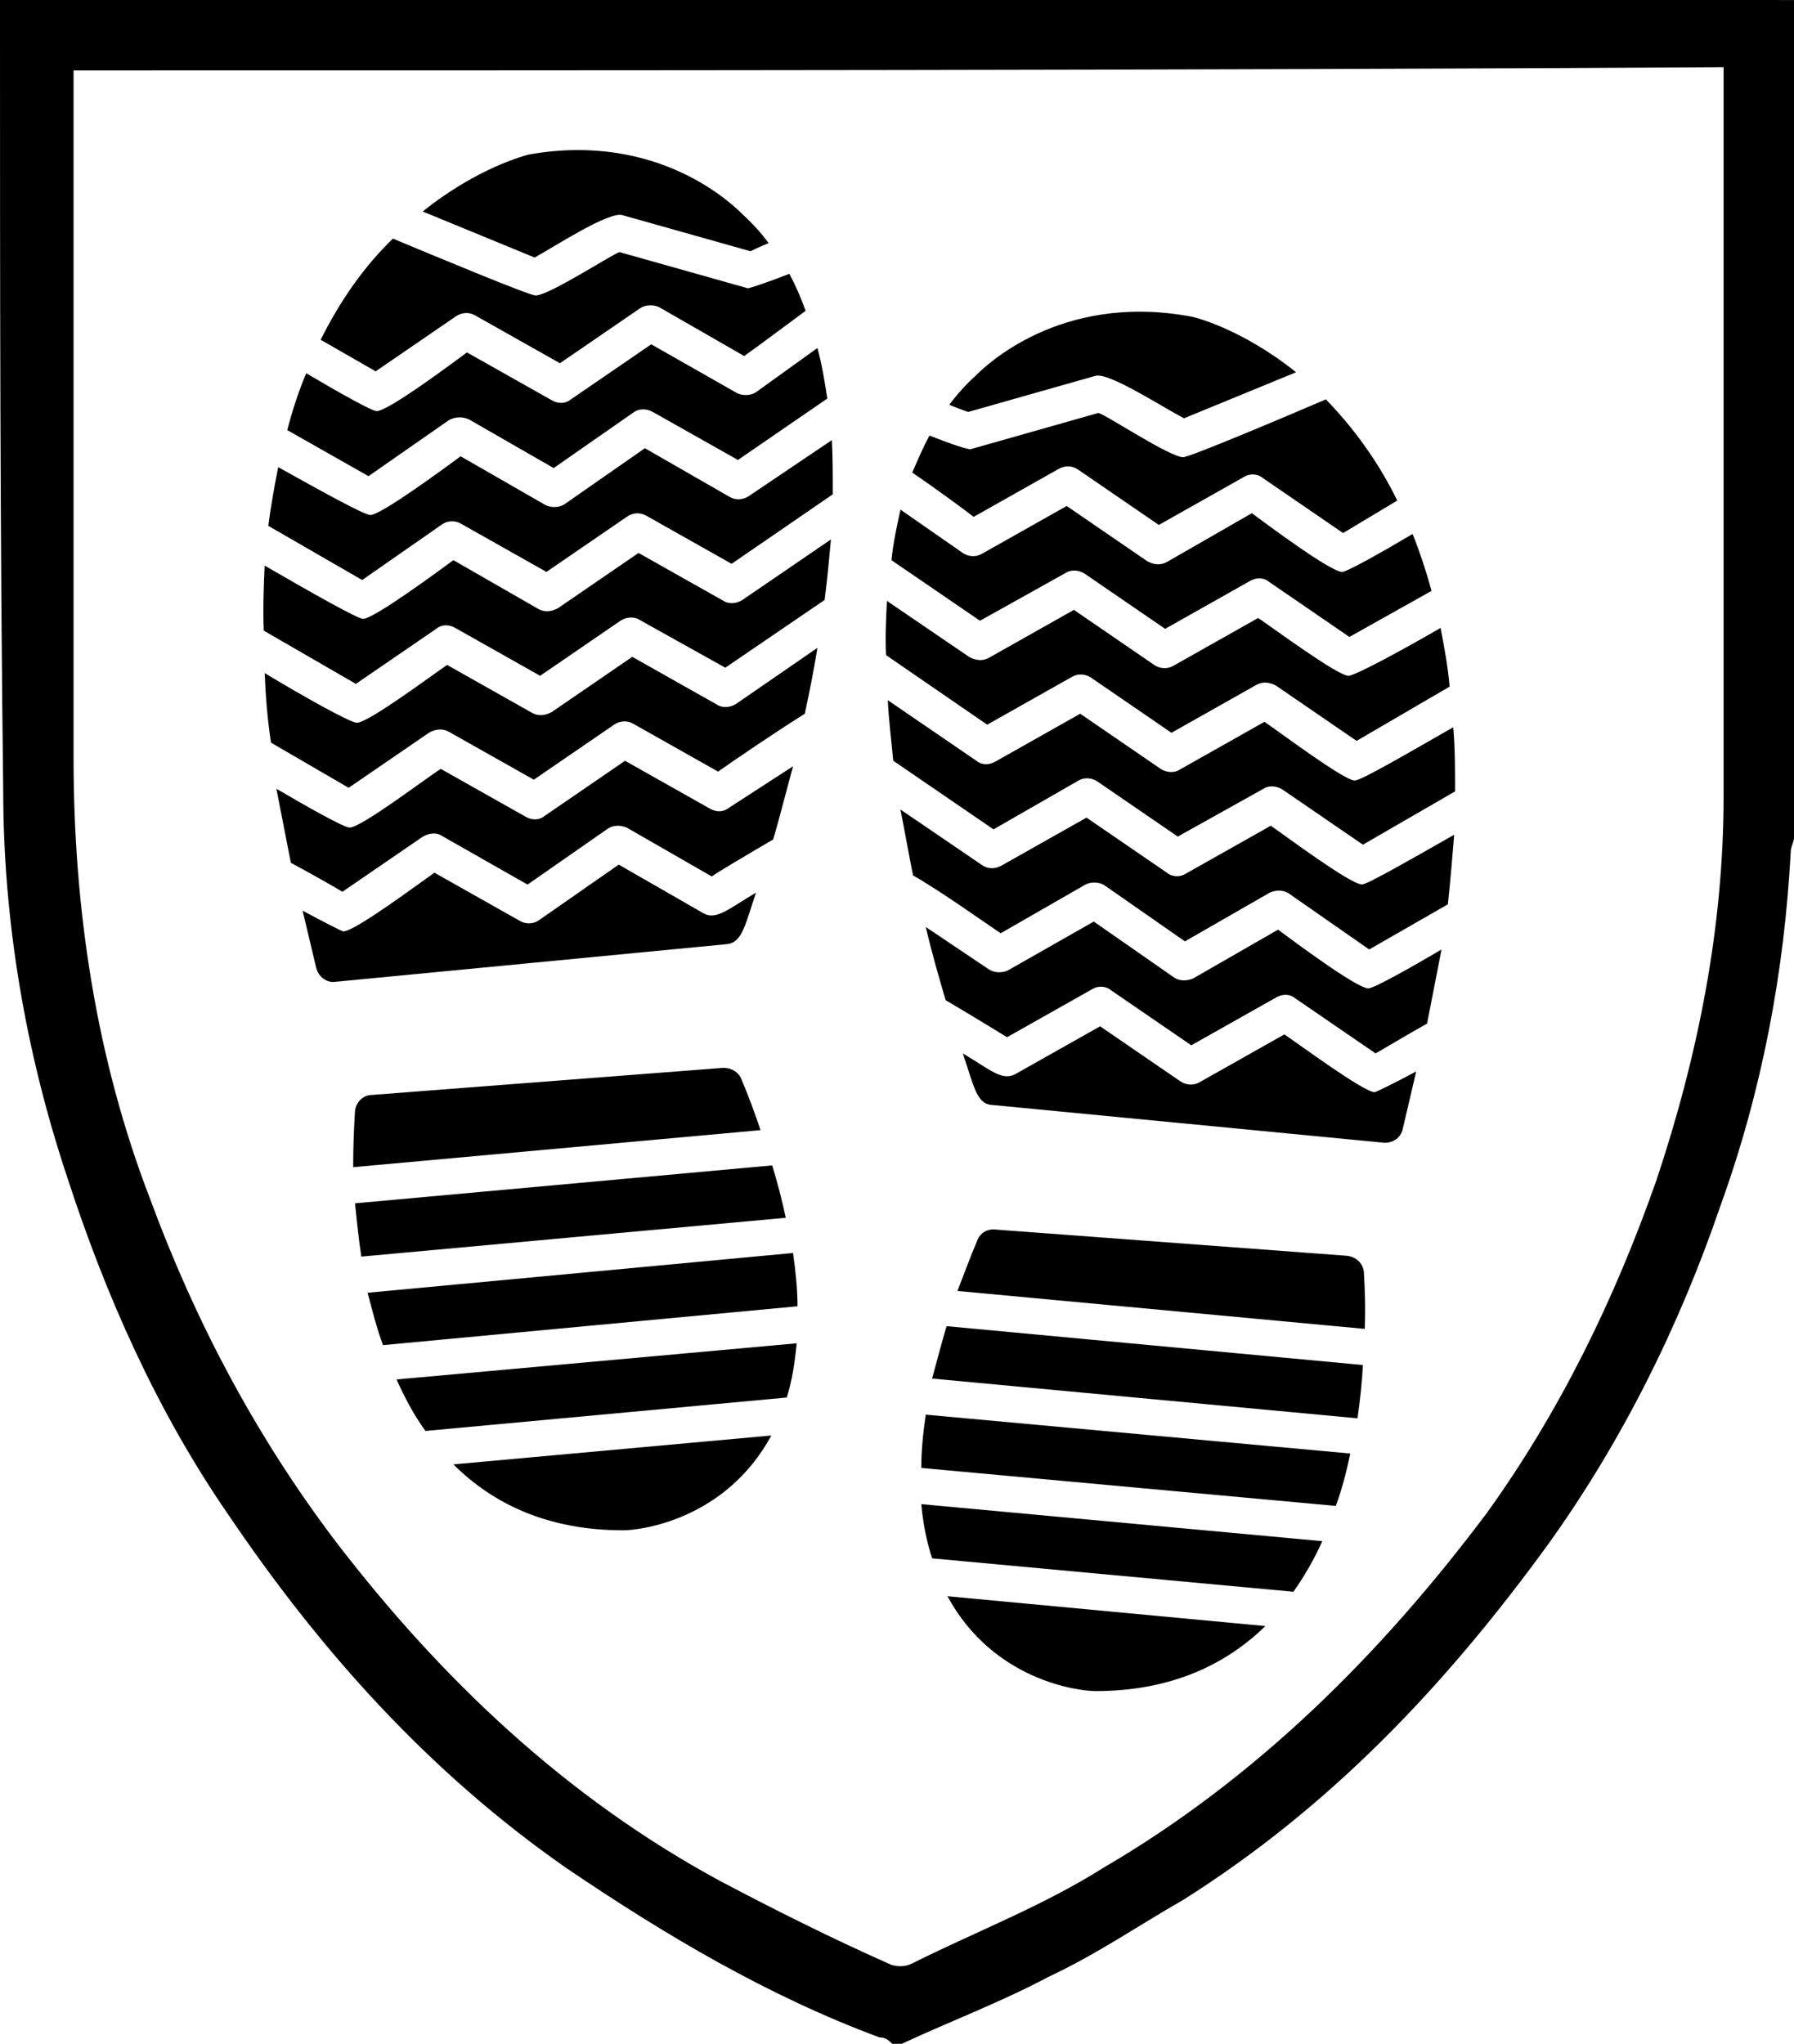
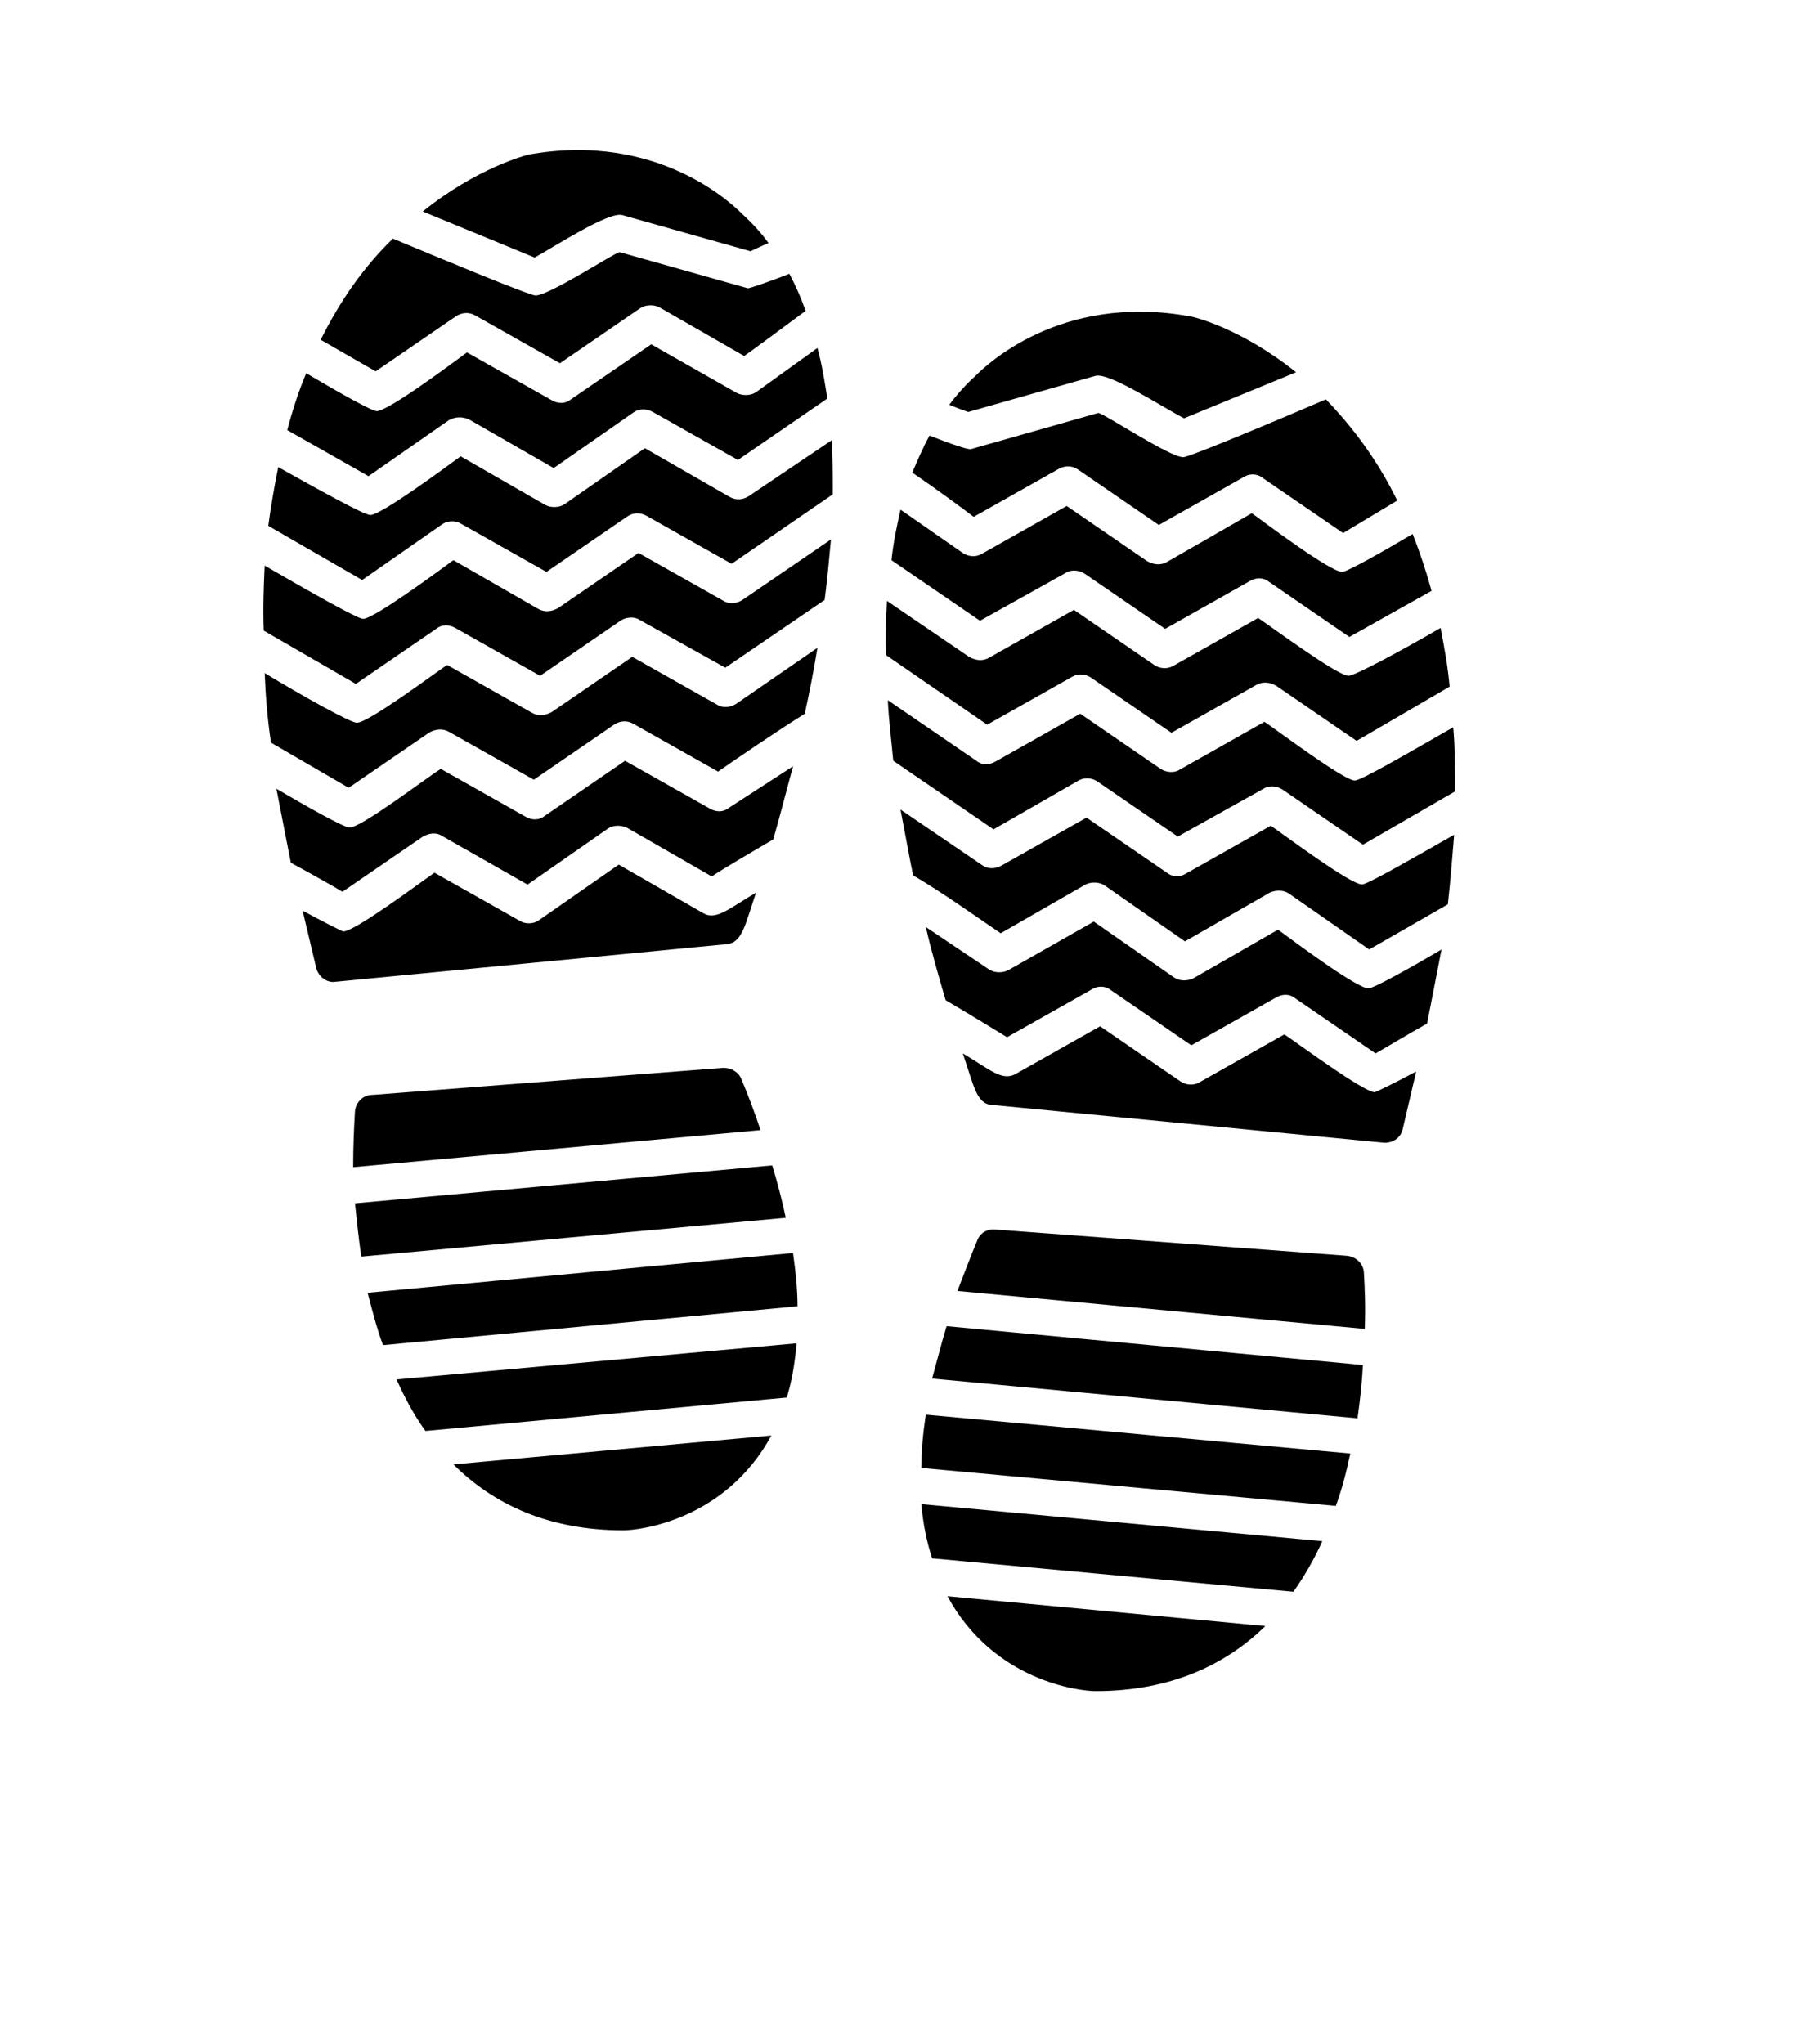
<svg xmlns="http://www.w3.org/2000/svg" version="1.1" id="Camada_1" x="0px" y="0px" width="36.336px" height="41.39px" viewBox="0 0 36.336 41.39" style="enable-background:new 0 0 36.336 41.39;" xml:space="preserve">
  <g>
-     <path d="M36.336,0.001c0,5.635,0,11.335,0,16.97c0,0.065-0.065,0.194-0.065,0.259c-0.13,2.461-0.583,4.858-1.425,7.19   c-0.842,2.461-2.008,4.793-3.498,6.866c-2.073,2.85-4.404,5.311-7.384,7.19c-0.907,0.518-1.749,1.101-2.72,1.554   c-0.972,0.518-2.008,0.907-2.979,1.36c-0.065,0-0.13,0-0.194,0c-0.065-0.065-0.13-0.13-0.259-0.13   c-2.267-0.842-4.34-2.073-6.347-3.433c-2.785-1.943-4.987-4.404-6.866-7.19c-1.425-2.073-2.461-4.404-3.239-6.801   c-0.842-2.526-1.295-5.182-1.295-7.837C0,10.817,0,5.636,0,0.389C0,0.259,0,0.13,0,0c0.194,0,0.324,0,0.453,0   c11.788,0,23.512,0,35.3,0C35.947,0.001,36.142,0.001,36.336,0.001z M1.49,1.426c0,0.13,0,0.259,0,0.324c0,4.534,0,9.068,0,13.602   c0,3.044,0.453,6.088,1.554,8.938c0.907,2.461,2.137,4.793,3.757,6.93c2.137,2.785,4.663,5.182,7.772,6.866   c1.101,0.583,2.267,1.166,3.433,1.684c0.13,0.065,0.324,0.065,0.453,0c1.295-0.648,2.656-1.166,3.886-1.943   c3.109-1.814,5.635-4.34,7.772-7.19c1.49-2.073,2.591-4.34,3.433-6.736c0.842-2.526,1.36-5.117,1.36-7.772   c0-4.793,0-9.586,0-14.379c0-0.13,0-0.259,0-0.389C23.706,1.426,12.63,1.426,1.49,1.426z" />
-   </g>
+     </g>
  <g id="Layer_x0020_1">
    <path style="fill-rule:evenodd;clip-rule:evenodd;" d="M28.044,23.143c0.183,0,0.329-0.11,0.366-0.274l0.274-1.171c-0.439,0.238-0.823,0.421-0.841,0.421   c-0.22,0-1.555-0.988-1.829-1.171l-1.72,0.97c-0.128,0.073-0.274,0.055-0.384-0.018l-1.628-1.116l-1.72,0.97   c-0.274,0.146-0.531-0.11-1.061-0.421c0.22,0.64,0.274,1.024,0.585,1.043L28.044,23.143z M12.623,30.991   c-1.518,0-2.634-0.53-3.439-1.335l6.439-0.585C14.69,30.79,12.952,30.991,12.623,30.991z M8.617,28.979   c-0.238-0.329-0.421-0.677-0.585-1.043l8.104-0.732c-0.037,0.384-0.091,0.75-0.201,1.098L8.617,28.979z M7.757,27.241   c-0.128-0.348-0.22-0.713-0.311-1.061l8.616-0.805c0.055,0.384,0.091,0.75,0.091,1.079L7.757,27.241z M7.318,25.448   c-0.055-0.366-0.091-0.732-0.128-1.079l8.451-0.768c0.11,0.366,0.201,0.713,0.274,1.061L7.318,25.448z M7.153,23.637   c0-0.439,0.018-0.823,0.037-1.134c0.018-0.183,0.165-0.329,0.348-0.329l7.116-0.549c0.165,0,0.311,0.091,0.366,0.238   c0.146,0.348,0.274,0.695,0.384,1.024L7.153,23.637z M6.751,19.887c-0.165,0-0.311-0.128-0.348-0.293l-0.274-1.152   c0.439,0.238,0.805,0.421,0.823,0.421c0.238,0,1.555-0.988,1.848-1.189l1.72,0.97c0.11,0.073,0.274,0.073,0.384,0l1.628-1.134   l1.72,0.988c0.256,0.146,0.531-0.11,1.061-0.421c-0.22,0.64-0.274,1.006-0.585,1.043L6.751,19.887z M5.891,17.473l-0.293-1.5   C6.22,16.339,6.97,16.76,7.08,16.76c0.238,0,1.555-1.006,1.848-1.189l1.72,0.97c0.128,0.073,0.274,0.073,0.384-0.018l1.628-1.116   l1.72,0.97c0.128,0.073,0.274,0.073,0.384-0.018l1.299-0.841c-0.146,0.531-0.274,1.043-0.402,1.482   c-0.531,0.311-1.152,0.677-1.244,0.75l-1.72-0.988c-0.128-0.055-0.274-0.055-0.384,0.018l-1.628,1.134l-1.738-0.988   c-0.11-0.073-0.256-0.055-0.384,0.018L6.935,18.06C6.879,18.021,6.367,17.729,5.891,17.473z M5.489,15.04   c-0.073-0.476-0.11-0.951-0.128-1.409c0.787,0.476,1.738,1.006,1.866,1.006c0.238,0,1.555-0.988,1.829-1.171l1.72,0.97   c0.128,0.073,0.274,0.055,0.402-0.018l1.628-1.116l1.72,0.97c0.11,0.073,0.274,0.055,0.384-0.018l1.646-1.134   c-0.073,0.457-0.165,0.915-0.256,1.335c-0.53,0.329-1.445,0.951-1.756,1.171l-1.72-0.97c-0.128-0.073-0.274-0.055-0.384,0.018   l-1.628,1.116l-1.72-0.97c-0.128-0.073-0.274-0.055-0.402,0.018l-1.628,1.116L5.489,15.04z M5.342,12.771   c-0.018-0.457,0-0.896,0.018-1.317c0.915,0.53,1.884,1.079,1.994,1.079c0.22,0,1.555-0.988,1.829-1.189l1.72,0.988   c0.128,0.073,0.274,0.055,0.402-0.018l1.628-1.116l1.72,0.97c0.11,0.073,0.274,0.055,0.384-0.018l1.793-1.226   c-0.037,0.402-0.073,0.805-0.128,1.226l-2.012,1.372l-1.738-0.97c-0.11-0.073-0.274-0.055-0.384,0.018l-1.628,1.116l-1.72-0.97   c-0.128-0.073-0.274-0.073-0.384,0.018L7.208,13.85L5.342,12.771z M5.434,10.649c0.055-0.421,0.128-0.823,0.201-1.189   c0.787,0.439,1.738,0.97,1.866,0.97c0.22,0,1.555-0.988,1.829-1.189l1.72,0.988c0.11,0.055,0.274,0.055,0.384-0.018l1.628-1.134   l1.72,0.988c0.128,0.073,0.274,0.055,0.384-0.018l1.683-1.134c0.018,0.348,0.018,0.713,0.018,1.098l-2.049,1.407l-1.72-0.97   c-0.128-0.073-0.274-0.073-0.402,0.018l-1.628,1.116l-1.72-0.97c-0.11-0.073-0.274-0.073-0.384,0l-1.628,1.134L5.434,10.649z    M5.818,8.71c0.11-0.421,0.238-0.805,0.384-1.152C6.879,7.96,7.537,8.326,7.629,8.326c0.238,0,1.555-0.988,1.829-1.189l1.72,0.97   c0.128,0.073,0.274,0.073,0.384-0.018l1.628-1.116l1.738,0.988c0.11,0.055,0.274,0.055,0.384-0.018l1.244-0.896   c0.091,0.329,0.146,0.677,0.201,1.024l-1.811,1.244l-1.72-0.97c-0.128-0.073-0.274-0.073-0.384,0l-1.628,1.134l-1.72-0.988   C9.366,8.436,9.22,8.436,9.092,8.509L7.464,9.643L5.818,8.71z M6.495,6.881c0.402-0.805,0.878-1.482,1.463-2.049   c0.878,0.366,2.762,1.152,2.89,1.152c0.274,0,1.591-0.86,1.701-0.878l2.598,0.732c0.037,0,0.421-0.128,0.841-0.293   c0.128,0.238,0.238,0.494,0.329,0.75c-0.494,0.366-1.061,0.787-1.244,0.915l-1.72-0.988c-0.11-0.055-0.274-0.055-0.384,0.018   l-1.628,1.116l-1.72-0.97C9.493,6.313,9.347,6.331,9.237,6.404L7.609,7.52L6.495,6.881z M8.562,4.283   c1.116-0.896,2.085-1.134,2.14-1.152c2.652-0.476,4.171,1.043,4.335,1.207c0.201,0.183,0.384,0.384,0.53,0.585   c-0.22,0.091-0.366,0.165-0.366,0.165l-2.598-0.732c-0.274-0.073-1.317,0.604-1.774,0.86L8.562,4.283z M22.19,34.247   c1.518,0,2.634-0.53,3.439-1.317l-6.439-0.604C20.123,34.046,21.861,34.247,22.19,34.247z M26.197,32.235   c0.22-0.311,0.421-0.659,0.585-1.024l-8.122-0.75c0.037,0.402,0.11,0.768,0.22,1.098L26.197,32.235z M27.056,30.497   c0.128-0.348,0.22-0.713,0.293-1.061l-8.598-0.787c-0.055,0.366-0.091,0.732-0.091,1.079L27.056,30.497z M27.495,28.723   c0.055-0.384,0.091-0.732,0.11-1.079l-8.433-0.787c-0.11,0.366-0.201,0.732-0.293,1.061L27.495,28.723z M27.642,26.912   c0.018-0.457,0-0.841-0.018-1.152c-0.018-0.183-0.165-0.311-0.348-0.329L20.16,24.9c-0.165-0.018-0.311,0.073-0.366,0.22   c-0.146,0.348-0.274,0.695-0.402,1.024L27.642,26.912z M28.904,20.729l0.293-1.5c-0.622,0.366-1.372,0.787-1.482,0.787   c-0.238,0-1.555-0.988-1.829-1.189l-1.72,0.988c-0.128,0.055-0.274,0.055-0.384-0.018l-1.628-1.134l-1.738,0.988   c-0.11,0.055-0.274,0.055-0.384-0.018l-1.281-0.86c0.128,0.549,0.274,1.043,0.402,1.482c0.53,0.311,1.152,0.695,1.244,0.75   l1.72-0.97c0.11-0.073,0.274-0.073,0.384,0.018l1.628,1.116l1.72-0.97c0.128-0.073,0.274-0.073,0.384,0.018l1.628,1.116   C27.934,21.296,28.447,20.985,28.904,20.729z M29.325,18.314c0.055-0.494,0.091-0.97,0.128-1.409   c-0.805,0.457-1.756,1.006-1.866,1.006c-0.238,0-1.555-0.988-1.848-1.189l-1.72,0.97c-0.11,0.073-0.274,0.073-0.384-0.018   l-1.628-1.116l-1.72,0.97c-0.128,0.073-0.274,0.073-0.384,0l-1.665-1.134c0.091,0.457,0.165,0.896,0.256,1.335   c0.549,0.311,1.445,0.951,1.774,1.171l1.72-0.988c0.11-0.055,0.274-0.055,0.384,0.018L24,19.064l1.72-0.988   c0.128-0.055,0.274-0.055,0.384,0.018l1.628,1.134L29.325,18.314z M29.471,16.027c0-0.457,0-0.896-0.037-1.299   c-0.896,0.512-1.866,1.079-1.994,1.079c-0.22,0-1.555-1.006-1.829-1.189l-1.72,0.97c-0.11,0.073-0.274,0.055-0.384-0.018   l-1.628-1.116l-1.72,0.97c-0.128,0.073-0.274,0.073-0.384-0.018l-1.793-1.226c0.018,0.402,0.073,0.823,0.11,1.226l2.031,1.39   l1.72-0.988c0.128-0.073,0.274-0.055,0.384,0.018l1.628,1.116l1.738-0.97c0.11-0.073,0.274-0.055,0.384,0.018l1.628,1.116   L29.471,16.027z M29.361,13.905c-0.037-0.421-0.11-0.805-0.183-1.189c-0.787,0.457-1.738,0.97-1.866,0.97   c-0.22,0-1.555-0.988-1.829-1.171l-1.72,0.97c-0.128,0.073-0.274,0.055-0.384-0.018l-1.628-1.116l-1.72,0.97   c-0.128,0.073-0.274,0.055-0.402-0.018l-1.665-1.134c-0.018,0.366-0.037,0.732-0.018,1.098l2.049,1.409l1.72-0.97   c0.128-0.073,0.274-0.055,0.384,0.018l1.628,1.116l1.72-0.97c0.128-0.073,0.274-0.055,0.402,0.018l1.628,1.116L29.361,13.905z    M28.995,11.966c-0.11-0.402-0.238-0.787-0.384-1.152c-0.677,0.402-1.335,0.768-1.427,0.768c-0.238,0-1.555-0.988-1.829-1.189   l-1.72,0.988c-0.128,0.073-0.274,0.055-0.402-0.018l-1.628-1.116l-1.72,0.97c-0.128,0.073-0.274,0.055-0.384-0.018l-1.262-0.878   c-0.073,0.329-0.146,0.659-0.183,1.024l1.793,1.226l1.738-0.97c0.11-0.073,0.274-0.055,0.384,0.018l1.628,1.116l1.72-0.97   c0.128-0.073,0.274-0.073,0.384,0.018l1.628,1.116L28.995,11.966z M28.3,10.137c-0.384-0.787-0.878-1.463-1.445-2.049   c-0.896,0.384-2.762,1.171-2.89,1.171c-0.274,0-1.591-0.878-1.72-0.896l-2.579,0.732c-0.055,0.018-0.421-0.11-0.841-0.274   c-0.128,0.238-0.238,0.494-0.348,0.75c0.512,0.348,1.079,0.768,1.244,0.896l1.72-0.97c0.128-0.073,0.274-0.073,0.402,0.018   l1.628,1.116l1.72-0.97c0.11-0.073,0.274-0.073,0.384,0.018l1.628,1.116L28.3,10.137z M26.251,7.539   c-1.116-0.896-2.104-1.134-2.159-1.134c-2.634-0.476-4.153,1.024-4.335,1.207c-0.183,0.165-0.366,0.366-0.531,0.585   c0.22,0.091,0.384,0.146,0.384,0.146l2.579-0.732c0.274-0.073,1.335,0.622,1.793,0.86L26.251,7.539z" />
  </g>
</svg>